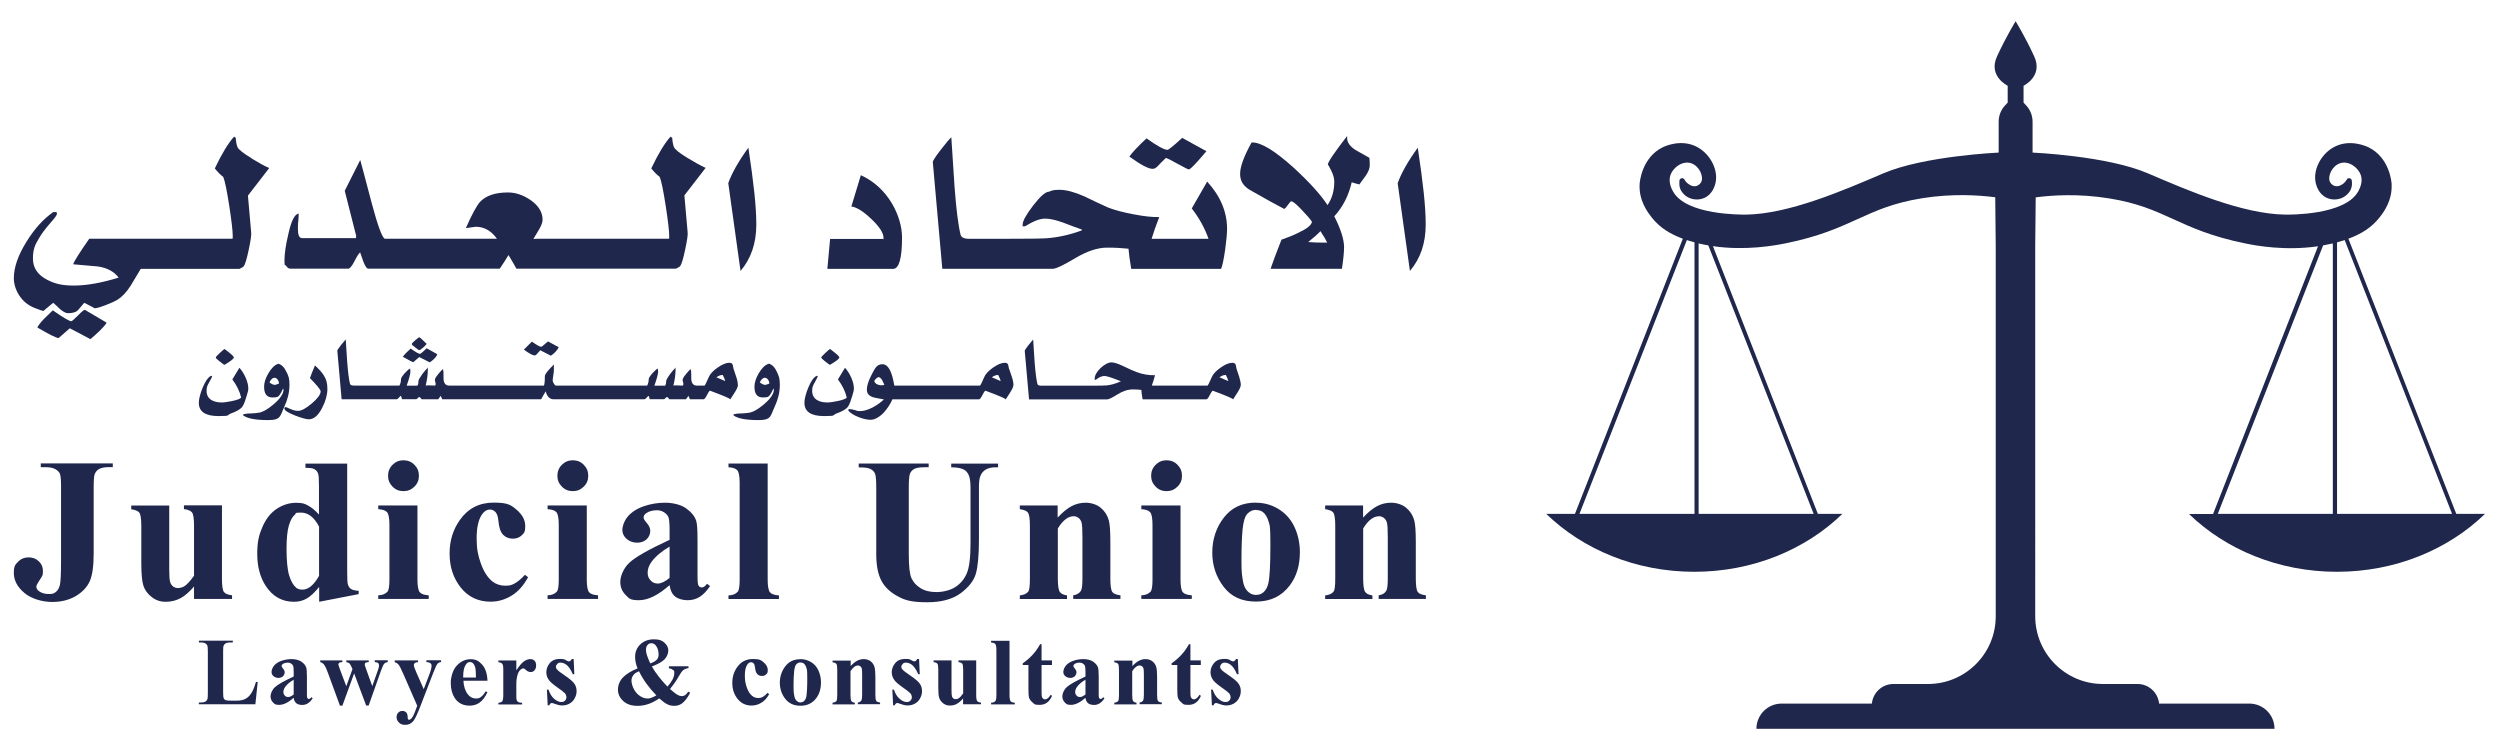
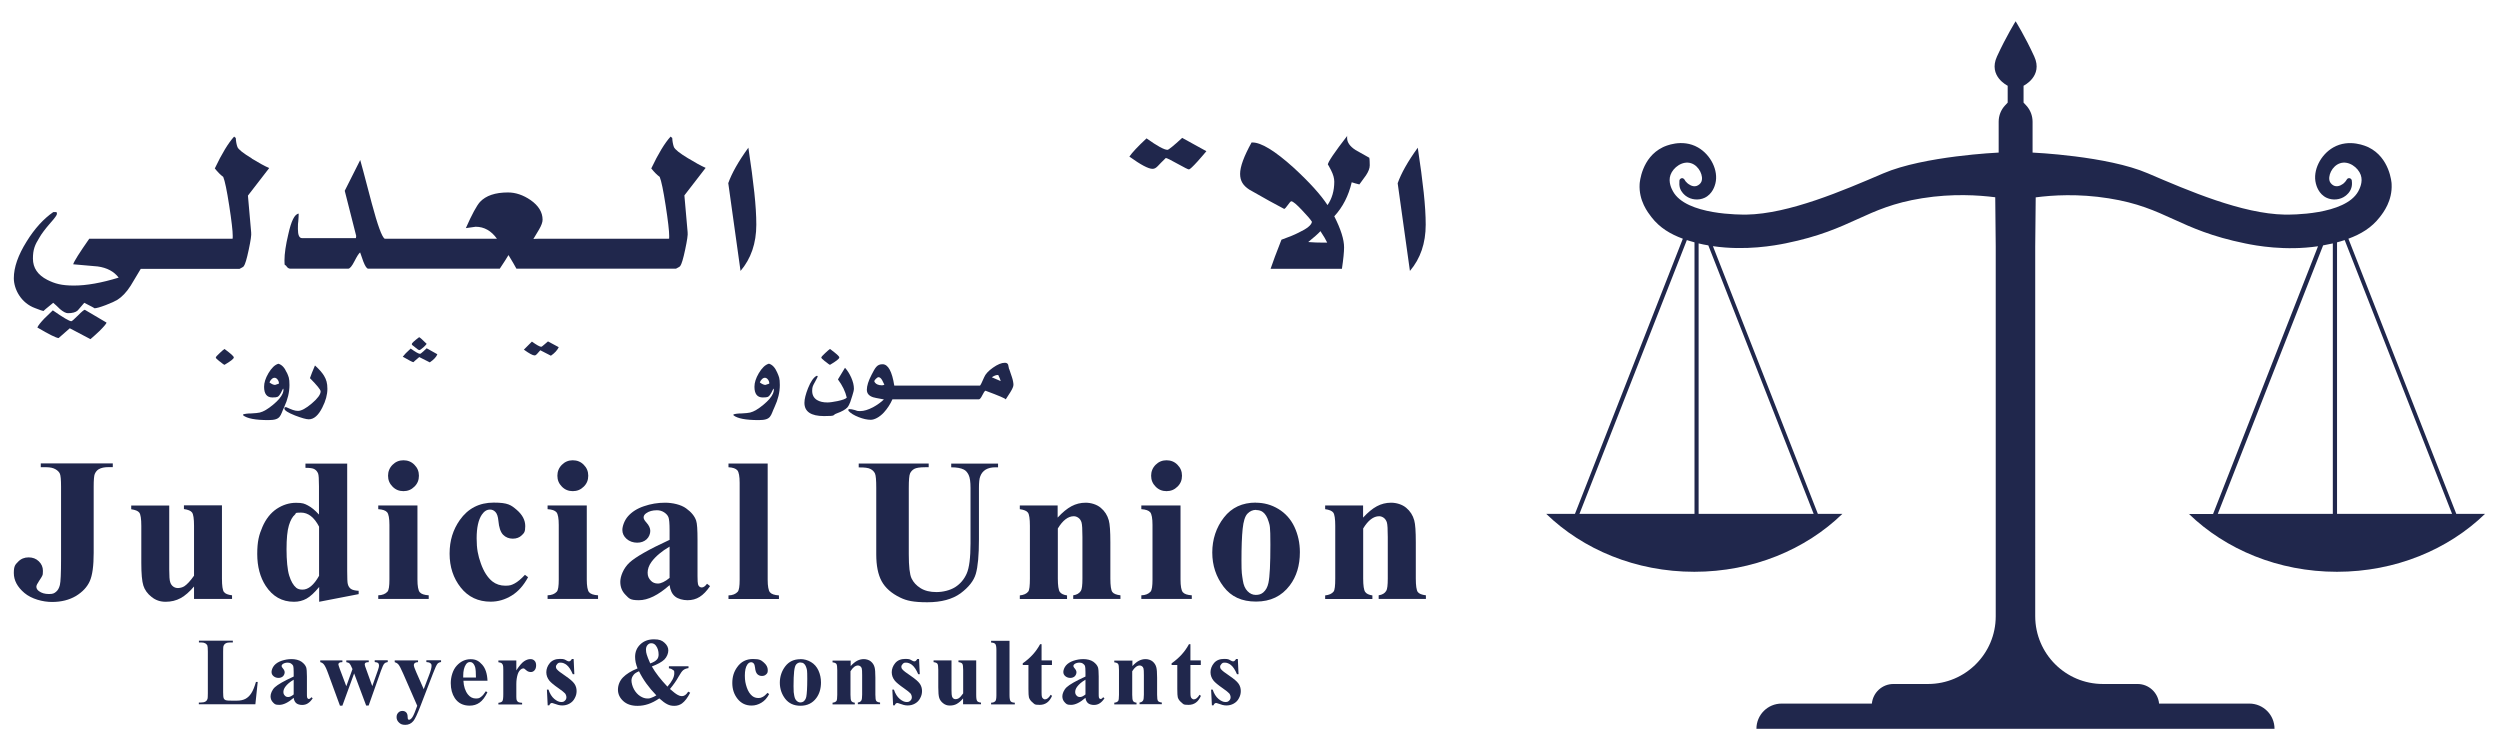
<svg xmlns="http://www.w3.org/2000/svg" id="Layer_1" data-name="Layer 1" version="1.1" viewBox="0 0 2551.2 765.4">
  <defs>
    <style>
      .cls-1 {
        fill: #20274c;
        stroke-width: 0px;
      }
    </style>
  </defs>
  <g>
    <path class="cls-1" d="M79.5,322c-3.9,3.9-6.1,5.8-6.7,5.8-2,0-8.3-3.7-18.9-11.1-3,2.8-5.8,5.6-8.6,8.3-3.9,4.1-6.3,7.1-7.2,9.2,11.9,7,19.1,10.6,21.7,10.8,5-4.4,8.8-7.8,11.4-10l21.1,11.1c2-1.7,5.1-4.4,9.2-8.3,4.8-4.8,7.2-7.7,7.2-8.6l-22.2-13.1c-.7,0-3.1,1.9-6.9,5.8Z" />
    <path class="cls-1" d="M257,161.7c-8.9-5.4-13.8-9.3-14.7-11.7-.9-2.4-1.5-5.5-1.7-9.2l-1.7-1.4c-5.9,6.5-12.5,17.3-19.7,32.5,3,3.7,5.8,6.6,8.6,8.6,1.7,4.1,3.7,13.8,6.1,29.3,2.4,15.5,3.6,25.8,3.6,31s-.3,1.9-.8,2.8H91.1c-10.2,14.6-15.7,23.3-16.4,26.1,8.3.7,16.7,1.5,25,2.2,9.4,1.3,16.6,5.1,21.4,11.4-17.6,5.4-32.8,8.1-45.6,8.1s-19.4-1.9-27.2-5.8c-9.8-5-14.7-12.2-14.7-21.7s2.1-14.1,6.4-21.1c2.4-4.3,6.3-9.4,11.7-15.6,4.3-4.8,6.4-7.8,6.4-8.9s-.2-1.6-.6-1.9h-3.1c-10,6.9-19.1,16.9-27.2,30-8.7,13.9-13.1,26.4-13.1,37.5s7.3,25.4,21.9,30.6c4.6,1.9,7.5,2.8,8.6,2.8-.4,0,2.9-2.8,9.7-8.3,2.4,2,4.7,4.2,6.9,6.4,3.3,2.8,6,4.2,8.1,4.2,4.6,0,8-.9,10-2.8,2.2-2.6,4.4-5.2,6.7-7.8,7.4,3.7,10.8,5.6,10.3,5.6,2,0,5.9-1.1,11.7-3.3,5.7-2.2,9.6-4,11.7-5.3,4.8-3,9.4-7.8,13.6-14.4,3.5-5.7,6.9-11.5,10.3-17.2h100.8c2.6-1.3,4.1-2.2,4.4-2.8,1.3-1.7,3-7.2,5-16.7,2-9.4,2.9-15.4,2.5-17.8l-3.3-37.5,21.7-28.1c-5-2.2-10.9-5.5-17.8-9.7Z" />
    <path class="cls-1" d="M702.4,161.7c-8.9-5.4-13.8-9.3-14.7-11.7-.9-2.4-1.5-5.5-1.7-9.2l-1.7-1.4c-5.9,6.5-12.5,17.3-19.7,32.5,3,3.7,5.8,6.6,8.6,8.6,1.7,4.1,3.7,13.8,6.1,29.3,2.4,15.5,3.6,25.8,3.6,31s-.3,1.9-.8,2.8h-130.9c-3.9,0-6.3.2-6.9.3,2-3.3,4-6.6,5.8-9.7,2.4-4.1,3.6-7.4,3.6-10,0-7.6-4.1-14.3-12.2-20-7.6-5.2-15.3-7.8-23.1-7.8-13,0-22.5,3.2-28.6,9.7-3.3,3.7-8.2,12.6-14.4,26.7,6.1-.9,9.4-1.4,10-1.4,8.7,0,15.9,4.1,21.7,12.2h-114.5c-2.8-1.5-7.2-13.6-13.3-36.4-7.4-28.2-11.3-42.8-11.7-43.9l-15.8,31.4,11.7,46.1-.3,2.2h-55c-2.8,0-4.2-3.1-4.2-9.4s.1-4.3.4-7.8c.3-3.5.4-6.1.4-7.8-4.1.4-7.6,7.4-10.6,21.1-2.6,10.9-3.9,19.8-3.9,26.7s.6,3.7,1.8,5.6c1.2,1.9,2.6,2.8,4.3,2.8h58.9c1.7,0,3.8-2.5,6.4-7.6,2.6-5.1,4.5-8.1,5.8-9,1.1,3.2,2.2,6.3,3.3,9.4,1.9,4.8,3.5,7.2,5,7.2h134.2c4.1-6.1,7-10.7,8.9-13.9,3.7,6.1,6.4,10.7,8.1,13.9h162.8c2.6-1.3,4.1-2.2,4.4-2.8,1.3-1.7,3-7.2,5-16.7,2-9.4,2.9-15.4,2.5-17.8l-3.3-37.5,21.7-28.1c-5-2.2-10.9-5.5-17.8-9.7Z" />
    <path class="cls-1" d="M743.2,187l12.5,89.5c10.7-12.6,16.1-28.3,16.1-47.2s-2.7-42.5-8.1-78.6c-10.2,14.1-17,26.2-20.6,36.4Z" />
-     <path class="cls-1" d="M878.5,178.7l-9.7,32c5.4.7,12.2,5,20.4,12.8,8.2,7.8,12.4,14.2,12.4,19.2s0,.7-.3,1.1h-54.2l-2.8,30.6h67c6.1,0,9.2-10.6,9.2-32s-14-51-42-63.6Z" />
    <path class="cls-1" d="M1189.7,161.2c1.3.2,5.3,2.2,12.1,6,6.8,3.8,10.6,5.7,11.5,5.7s3.9-2.8,8.9-8.3c3-3.3,5.9-6.8,8.9-10.3l-24.7-13.6c-8.9,8.2-13.9,12.2-15,12.2-3.3,0-10.5-3.9-21.4-11.7-8.9,8.3-14.7,14.5-17.5,18.6,11.5,8.3,19.4,12.5,23.6,12.5s5.6-3.7,13.6-11.1Z" />
-     <path class="cls-1" d="M1216.1,212.6c7.6,9.8,13.3,20.2,17.2,31.1h-58.1c2-6.7,4.6-14.1,7.8-22.2-6.7.2-15.4-.7-26.1-2.8-10.7-2-19.4-4.3-26.1-6.9-8.2-3.7-16.2-7.5-24.2-11.4-10-4.4-18.4-6.7-25.3-6.7s-7.7.7-10.8,1.9c-3.5,0-8.9,4.7-16.1,14-7.2,9.4-10.8,15.9-10.8,19.6s.2,1.7.6,1.7h1.9c8.3-5.2,15.1-7.8,20.3-7.8s11.1,1.4,18.9,4.2c6.1,2.4,12.3,4.7,18.6,6.9l.3.8c-11.7,4.4-23.5,7.1-35.6,8.1-4.8.4-20.4.6-46.7.6h-32.8c-5.4,0-8.3-1.5-8.9-4.4-2.4-9.8-4.4-26-6.1-48.6-1.1-16.9-2.2-33.7-3.3-50.6-1.9,1.7-5.4,5.8-10.6,12.5-5.6,7.2-8.3,11.5-8.3,12.8l9.7,108.9h112.8c3.1,0,10.7-3.6,22.8-10.8,12-7.2,22.9-10.8,32.5-10.8s14,.4,21.9,1.1c.4,5,1.3,11.9,2.8,20.6h91.7c1.3-3,2.7-9.6,4.2-20,1.3-9.6,1.9-16.6,1.9-20.8,0-17.4-6.8-33.5-20.3-48.3l-15.8,27.5Z" />
    <path class="cls-1" d="M1397.2,160.9c-4.6-2.6-9.3-5.2-13.9-7.8-5.7-3.7-8.6-7.8-8.6-12.2s0-1.6.3-2.5c-13.3,17.2-20,27.1-20,29.7,0-.6,1.1,1.3,3.3,5.6,2.2,4.3,3.3,8.2,3.3,11.7,0,9.3-2.3,17.2-6.9,23.9-6.9-10.6-18.4-23.3-34.7-38.3-19.1-17.2-33.1-25.7-42-25.6h-.8c-7.8,14.1-11.7,24.7-11.7,32s3.1,12,9.4,16.1c15.6,8.9,27.4,15.5,35.6,19.7.7-.2,2-1.5,3.7-4,1.8-2.5,2.9-3.8,3.5-3.8,1.7,0,5.4,3.1,11.1,9.2,5.2,5.4,8.5,9.3,10,11.7-.4,3.3-4.9,7-13.6,11.1-4.3,2.2-10.1,4.6-17.5,7.2-5.2,13.2-8.9,23.1-11.1,29.7h72.8c1.5-10,2.2-17.3,2.2-21.9,0-8-3.3-18.5-10-31.7,8.7-9.4,14.6-21,17.8-34.7,2.2.7,4.8,1.5,7.8,2.2,2.2-3.1,4.4-6.2,6.7-9.2,2.6-3.9,3.9-7.3,3.9-10.3s0-2.3-.1-4c0-1.8-.2-3-.4-3.8ZM1351.1,247.6c-5.9,0-11.3-.2-16.1-.6,5.7-4.6,9.9-8.3,12.5-11.1,3.3,5,5.6,8.9,6.9,11.7h-3.3Z" />
    <path class="cls-1" d="M1446.9,150.6c-10.2,14.1-17,26.2-20.6,36.4l12.5,89.5c10.7-12.6,16.1-28.3,16.1-47.2s-2.7-42.5-8.1-78.6Z" />
    <g>
      <path class="cls-1" d="M41.6,476.7v-3.8h73.5v3.8h-4.5c-4.1,0-7.3.7-9.8,2.1-1.7,1-3.1,2.6-4.1,4.9-.7,1.6-1.1,5.9-1.1,12.8v67.7c0,13.3-1.3,22.9-4,28.9-2.7,6-7.4,11-14.1,15.1-6.8,4-14.9,6.1-24.4,6.1s-21-3.1-28.2-9.2c-7.2-6.1-10.8-12.9-10.8-20.3s1.5-8.6,4.4-11.6c2.9-3,6.5-4.4,10.7-4.4s7.6,1.3,10.4,4c2.8,2.7,4.2,5.9,4.2,9.8s-.2,3.6-.7,5c-.3.7-1.3,2.4-3.2,5.2-1.9,2.8-2.8,4.7-2.8,5.9,0,1.8.9,3.3,2.7,4.6,2.6,1.9,5.9,2.9,10.1,2.9s5.3-.7,7.2-2.2c1.9-1.5,3.2-3.8,4-7,.8-3.2,1.2-11.9,1.2-26.4v-73.9c0-7.1-.4-11.5-1.2-13.3-.8-1.8-2.3-3.3-4.6-4.6-2.3-1.3-5.4-2-9.2-2h-5.8Z" />
      <path class="cls-1" d="M226.5,515.9v74.6c0,7.3.7,11.8,2,13.6,1.4,1.8,4.1,2.9,8.3,3.4v3.7h-38.8v-12.7c-4.6,5.4-9.1,9.4-13.7,11.9-4.6,2.5-9.7,3.7-15.3,3.7s-10.1-1.6-14.3-4.9c-4.2-3.3-7-7.2-8.4-11.6-1.4-4.4-2.1-12.1-2.1-23.1v-37.8c0-7.2-.7-11.7-2-13.5-1.3-1.8-4.1-2.9-8.3-3.5v-3.8h38.8v65.1c0,6.8.3,11.2,1,13.1.6,2,1.7,3.5,3.1,4.5,1.4,1,3,1.5,4.8,1.5s4.7-.6,6.6-1.9c2.7-1.8,6-5.3,9.8-10.7v-51c0-7.2-.7-11.7-2-13.5-1.3-1.8-4.1-2.9-8.3-3.5v-3.8h38.8Z" />
      <path class="cls-1" d="M354.3,473v109.7c0,7.4.2,11.8.6,13.2.5,2.2,1.6,3.9,3.1,5,1.5,1.1,4.2,1.8,8,2v3.4l-40.3,7.8v-15.1c-4.8,5.8-9.1,9.8-12.9,11.9-3.8,2.1-8,3.2-12.8,3.2-12.2,0-21.8-5.4-28.9-16.3-5.7-8.8-8.6-19.7-8.6-32.5s1.8-19.5,5.3-27.6c3.5-8.1,8.4-14.3,14.5-18.4,6.2-4.1,12.8-6.2,19.8-6.2s8.6.9,12.1,2.7c3.5,1.8,7.3,4.9,11.3,9.3v-28.8c0-7.3-.3-11.7-.9-13.1-.8-2-2-3.4-3.7-4.4-1.6-1-4.7-1.4-9.2-1.4v-4.3h42.3ZM325.7,537.6c-5-9.7-11.2-14.5-18.5-14.5s-4.6.7-6.2,2c-2.5,2.1-4.6,5.8-6.2,11.1-1.6,5.3-2.4,13.4-2.4,24.4s.9,20.9,2.7,26.7c1.8,5.8,4.2,10,7.2,12.5,1.6,1.3,3.7,1.9,6.4,1.9,6,0,11.6-4.7,16.9-14.1v-50.2Z" />
      <path class="cls-1" d="M426,515.9v75.5c0,6.7.8,11,2.3,12.9,1.6,1.9,4.6,2.9,9.2,3.2v3.7h-51.5v-3.7c4.2-.1,7.3-1.4,9.4-3.7,1.4-1.6,2-5.7,2-12.4v-55.7c0-6.7-.8-11-2.3-12.9-1.6-1.9-4.6-2.9-9.1-3.2v-3.8h40ZM411.7,469.7c4.4,0,8.2,1.5,11.2,4.6,3.1,3.1,4.6,6.8,4.6,11.2s-1.5,8.1-4.6,11.1c-3.1,3.1-6.8,4.6-11.2,4.6s-8.1-1.5-11.1-4.6c-3.1-3.1-4.6-6.8-4.6-11.1s1.5-8.1,4.6-11.2c3.1-3.1,6.8-4.6,11.1-4.6Z" />
      <path class="cls-1" d="M535.7,586.6l3.2,2.4c-4.5,8.4-10.1,14.7-16.8,18.8-6.7,4.1-13.8,6.2-21.4,6.2-12.7,0-22.9-4.8-30.5-14.4-7.6-9.6-11.4-21.1-11.4-34.6s3.5-24.4,10.4-34.3c8.4-11.9,19.9-17.8,34.6-17.8s17.7,2.5,23.5,7.4c5.8,5,8.7,10.5,8.7,16.6s-1.2,7-3.5,9.3c-2.3,2.3-5.4,3.5-9.2,3.5s-7.3-1.3-9.9-4c-2.6-2.7-4.2-7.4-4.8-14.2-.4-4.3-1.4-7.3-3-9-1.6-1.7-3.4-2.5-5.5-2.5-3.3,0-6,1.7-8.4,5.2-3.5,5.2-5.3,13.3-5.3,24.1s1.4,17.6,4.3,25.7c2.9,8.2,6.8,14.3,11.7,18.3,3.7,2.9,8.2,4.4,13.3,4.4s6.5-.8,9.5-2.3c3-1.6,6.5-4.5,10.6-8.9Z" />
      <path class="cls-1" d="M598.8,515.9v75.5c0,6.7.8,11,2.3,12.9,1.6,1.9,4.6,2.9,9.2,3.2v3.7h-51.5v-3.7c4.2-.1,7.3-1.4,9.4-3.7,1.4-1.6,2-5.7,2-12.4v-55.7c0-6.7-.8-11-2.3-12.9-1.6-1.9-4.6-2.9-9.1-3.2v-3.8h40ZM584.5,469.7c4.4,0,8.2,1.5,11.2,4.6,3.1,3.1,4.6,6.8,4.6,11.2s-1.5,8.1-4.6,11.1c-3.1,3.1-6.8,4.6-11.2,4.6s-8.1-1.5-11.1-4.6c-3.1-3.1-4.6-6.8-4.6-11.1s1.5-8.1,4.6-11.2c3.1-3.1,6.8-4.6,11.1-4.6Z" />
      <path class="cls-1" d="M683.3,597.1c-11.6,10.3-22.1,15.4-31.3,15.4s-10-1.8-13.6-5.4c-3.6-3.6-5.4-8-5.4-13.4s3.1-13.8,9.4-19.6c6.3-5.8,19.9-13.5,40.9-23.2v-9.6c0-7.2-.4-11.7-1.2-13.6-.8-1.9-2.3-3.5-4.4-4.9-2.2-1.4-4.6-2.1-7.3-2.1-4.4,0-8.1,1-10.9,3-1.8,1.2-2.7,2.7-2.7,4.3s1,3.2,2.9,5.3c2.6,2.9,3.9,5.7,3.9,8.5s-1.2,6.2-3.7,8.5c-2.5,2.3-5.7,3.5-9.7,3.5s-7.9-1.3-10.8-3.9c-2.9-2.6-4.3-5.6-4.3-9.1s1.9-9.6,5.8-14c3.9-4.4,9.3-7.9,16.2-10.2,6.9-2.4,14.1-3.6,21.6-3.6s16.2,1.9,21.5,5.8c5.3,3.8,8.7,8,10.2,12.5,1,2.9,1.4,9.4,1.4,19.7v37c0,4.4.2,7.1.5,8.2.3,1.1.8,2,1.5,2.5.7.5,1.5.8,2.3.8,1.8,0,3.6-1.3,5.4-3.8l3.1,2.4c-3.4,5-6.9,8.7-10.6,11-3.6,2.3-7.8,3.4-12.4,3.4s-9.7-1.3-12.7-3.8c-3.1-2.5-4.9-6.4-5.6-11.6ZM683.3,589.7v-31.9c-8.2,4.8-14.3,10-18.4,15.5-2.7,3.7-4,7.4-4,11.1s1.1,5.9,3.4,8.3c1.7,1.8,4.1,2.8,7.1,2.8s7.3-1.9,11.8-5.7Z" />
      <path class="cls-1" d="M783.4,473v118.5c0,6.7.8,11,2.3,12.9,1.6,1.9,4.6,2.9,9.2,3.2v3.7h-51.5v-3.7c4.2-.1,7.3-1.4,9.4-3.7,1.4-1.6,2-5.7,2-12.4v-98.7c0-6.7-.8-10.9-2.3-12.8-1.6-1.9-4.6-2.9-9.1-3.2v-3.8h40Z" />
      <path class="cls-1" d="M876.3,473h71.4v3.8h-3.6c-5.4,0-9.1.6-11.1,1.7-2,1.1-3.4,2.7-4.3,4.6-.9,2-1.3,6.9-1.3,14.8v67.7c0,12.4.9,20.6,2.8,24.6,1.9,4,4.9,7.3,9.2,10,4.3,2.7,9.7,4,16.2,4s13.8-1.7,19.1-5c5.3-3.4,9.2-8,11.8-13.9,2.6-5.9,3.9-16.2,3.9-30.9v-56.4c0-6.2-.6-10.6-1.9-13.3-1.3-2.7-2.9-4.5-4.9-5.5-3.1-1.6-7.4-2.3-12.9-2.3v-3.8h47.8v3.8h-2.9c-3.9,0-7.1.8-9.7,2.3-2.6,1.6-4.5,3.9-5.6,7-.9,2.2-1.3,6.1-1.3,11.7v52.5c0,16.2-1.1,28-3.2,35.2-2.1,7.2-7.4,13.8-15.6,19.9-8.3,6-19.6,9.1-33.9,9.1s-21.2-1.6-27.7-4.8c-8.9-4.3-15.2-9.9-18.9-16.7-3.7-6.8-5.5-15.9-5.5-27.4v-67.7c0-8-.4-12.9-1.3-14.8-.9-1.9-2.4-3.5-4.6-4.6-2.2-1.2-6.2-1.7-12-1.6v-3.8Z" />
      <path class="cls-1" d="M1079.3,515.9v12.3c4.9-5.3,9.6-9.2,14.1-11.6,4.5-2.4,9.3-3.6,14.5-3.6s11.3,1.7,15.4,5.2c4.1,3.4,6.8,7.7,8.2,12.8,1.1,3.9,1.6,11.3,1.6,22.3v37.1c0,7.3.7,11.9,2,13.7,1.3,1.8,4.1,2.9,8.3,3.4v3.7h-48.2v-3.7c3.6-.5,6.2-2,7.8-4.5,1.1-1.7,1.6-5.9,1.6-12.6v-42.4c0-7.8-.3-12.7-.9-14.8-.6-2-1.6-3.6-3.1-4.7-1.5-1.1-3.1-1.7-4.8-1.7-5.8,0-11.3,4.2-16.3,12.5v51.1c0,7.1.7,11.7,2,13.6,1.3,1.9,3.8,3.1,7.4,3.6v3.7h-48.2v-3.7c4-.4,6.9-1.7,8.6-3.9,1.2-1.5,1.7-5.9,1.7-13.3v-53.8c0-7.2-.7-11.7-2-13.5-1.3-1.8-4.1-2.9-8.3-3.5v-3.8h38.8Z" />
      <path class="cls-1" d="M1204.7,515.9v75.5c0,6.7.8,11,2.3,12.9,1.6,1.9,4.6,2.9,9.2,3.2v3.7h-51.5v-3.7c4.2-.1,7.3-1.4,9.4-3.7,1.4-1.6,2-5.7,2-12.4v-55.7c0-6.7-.8-11-2.3-12.9-1.6-1.9-4.6-2.9-9.1-3.2v-3.8h40ZM1190.4,469.7c4.4,0,8.2,1.5,11.2,4.6,3.1,3.1,4.6,6.8,4.6,11.2s-1.5,8.1-4.6,11.1c-3.1,3.1-6.8,4.6-11.2,4.6s-8.1-1.5-11.1-4.6c-3.1-3.1-4.6-6.8-4.6-11.1s1.5-8.1,4.6-11.2c3.1-3.1,6.8-4.6,11.1-4.6Z" />
      <path class="cls-1" d="M1281.5,513c8.3,0,16,2.1,23.1,6.4,7.1,4.3,12.6,10.4,16.3,18.2,3.7,7.9,5.6,16.5,5.6,25.9,0,13.5-3.4,24.8-10.3,33.9-8.3,11-19.7,16.5-34.4,16.5s-25.4-5-33.1-15.1c-7.7-10.1-11.6-21.7-11.6-35s4-25.6,11.9-35.7c7.9-10.2,18.8-15.2,32.6-15.2ZM1281.9,520.3c-3.5,0-6.4,1.3-8.9,3.9-2.5,2.6-4.1,7.8-4.9,15.5-.8,7.7-1.2,18.4-1.2,32.2s.5,14.1,1.4,20.4c.7,4.8,2.3,8.5,4.8,11,2.4,2.5,5.2,3.8,8.4,3.8s5.6-.8,7.6-2.5c2.7-2.3,4.4-5.5,5.3-9.7,1.4-6.5,2-19.5,2-39.1s-.6-19.5-1.9-23.8c-1.3-4.3-3.2-7.5-5.7-9.4-1.8-1.4-4.1-2.1-6.9-2.1Z" />
      <path class="cls-1" d="M1391,515.9v12.3c4.9-5.3,9.6-9.2,14.1-11.6,4.5-2.4,9.3-3.6,14.5-3.6s11.3,1.7,15.4,5.2c4.1,3.4,6.8,7.7,8.2,12.8,1.1,3.9,1.6,11.3,1.6,22.3v37.1c0,7.3.7,11.9,2,13.7,1.3,1.8,4.1,2.9,8.3,3.4v3.7h-48.2v-3.7c3.6-.5,6.2-2,7.7-4.5,1.1-1.7,1.6-5.9,1.6-12.6v-42.4c0-7.8-.3-12.7-.9-14.8-.6-2-1.7-3.6-3.1-4.7-1.5-1.1-3.1-1.7-4.8-1.7-5.8,0-11.3,4.2-16.3,12.5v51.1c0,7.1.7,11.7,2,13.6,1.3,1.9,3.8,3.1,7.4,3.6v3.7h-48.2v-3.7c4-.4,6.9-1.7,8.6-3.9,1.2-1.5,1.7-5.9,1.7-13.3v-53.8c0-7.2-.7-11.7-2-13.5-1.3-1.8-4.1-2.9-8.3-3.5v-3.8h38.8Z" />
    </g>
    <g>
      <path class="cls-1" d="M263,695.9l-2.4,22.8h-57.7v-1.8h2.2c1.9,0,3.4-.3,4.6-1,.8-.4,1.5-1.2,1.9-2.3.4-.8.5-2.8.5-6v-42.7c0-3.3-.2-5.4-.5-6.2-.4-.8-1.1-1.6-2.1-2.2-1.1-.6-2.5-.9-4.3-.9h-2.2v-1.8h34.6v1.8h-2.8c-1.9,0-3.4.3-4.6,1-.8.4-1.5,1.2-2,2.3-.4.8-.5,2.8-.5,6v41.4c0,3.3.2,5.4.6,6.3.4.9,1.1,1.6,2.3,2,.8.3,2.7.4,5.8.4h5.4c3.4,0,6.3-.6,8.6-1.8,2.3-1.2,4.3-3.1,6-5.7,1.7-2.6,3.3-6.5,4.8-11.6h2Z" />
      <path class="cls-1" d="M299.7,712.1c-5.5,4.8-10.4,7.2-14.7,7.2s-4.7-.8-6.4-2.5c-1.7-1.7-2.5-3.8-2.5-6.3s1.5-6.5,4.4-9.2c2.9-2.7,9.3-6.4,19.2-10.9v-4.5c0-3.4-.2-5.5-.5-6.4-.4-.9-1.1-1.6-2.1-2.3-1-.7-2.2-1-3.4-1-2.1,0-3.8.5-5.1,1.4-.8.6-1.2,1.2-1.2,2s.4,1.5,1.3,2.5c1.2,1.4,1.8,2.7,1.8,4s-.6,2.9-1.7,4c-1.2,1.1-2.7,1.7-4.6,1.7s-3.7-.6-5.1-1.8c-1.4-1.2-2-2.6-2-4.3s.9-4.5,2.7-6.6c1.8-2.1,4.4-3.7,7.6-4.8,3.3-1.1,6.6-1.7,10.2-1.7s7.6.9,10.1,2.7c2.5,1.8,4.1,3.8,4.8,5.9.4,1.3.7,4.4.7,9.2v17.4c0,2,0,3.3.2,3.9.2.5.4.9.7,1.2.3.3.7.4,1.1.4.8,0,1.7-.6,2.5-1.8l1.4,1.1c-1.6,2.4-3.2,4.1-5,5.2-1.7,1.1-3.6,1.6-5.8,1.6s-4.6-.6-6-1.8c-1.4-1.2-2.3-3-2.6-5.4ZM299.7,708.6v-15c-3.9,2.3-6.7,4.7-8.6,7.3-1.2,1.7-1.9,3.5-1.9,5.2s.5,2.8,1.6,3.9c.8.9,1.9,1.3,3.4,1.3s3.4-.9,5.6-2.7Z" />
      <path class="cls-1" d="M373.7,720.1l-12.3-32.9-12,32.9h-2.5l-11.9-32.5c-1.8-5-3.3-8.2-4.6-9.7-.8-1-2-1.8-3.6-2.2v-1.8h22.6v1.8c-1.5,0-2.6.2-3.2.7-.6.4-.9,1-.9,1.5s.5,2.2,1.5,4.9l6.6,17.5,6.3-17.5-.5-1.1c-1-2.4-1.8-3.9-2.5-4.6-.7-.7-1.8-1.1-3.3-1.4v-1.8h22.9v1.8c-1.8,0-2.9.3-3.4.7-.5.4-.7,1-.7,1.7s.5,2.3,1.4,4.6l6.3,17.5,5.7-16.1c.8-2.3,1.2-3.9,1.2-4.7,0-1.2-.3-2.2-.9-2.7-.6-.6-1.8-.9-3.5-1.1v-1.8h13.3v1.8c-1.5.2-2.6.7-3.5,1.6s-2,3.3-3.4,7.2l-12.6,35.6h-2.7Z" />
      <path class="cls-1" d="M425.9,720.5l-14.5-33.2c-2.2-5-3.8-8.1-4.8-9.2-1-1.2-2.3-1.9-3.8-2.4v-1.8h23.8v1.8c-1.6,0-2.7.4-3.3.9-.6.5-1,1.2-1,2,0,1.2.8,3.6,2.4,7.2l7.7,17.5,5.2-13.6c1.9-4.8,2.8-8.2,2.8-10.1s-.4-2.1-1.2-2.8c-.8-.7-2.2-1.1-4.1-1.2v-1.8h15v1.8c-1.5.2-2.7.7-3.6,1.7-.9,1-2.5,4.3-4.6,9.9l-12.8,33.2c-3.2,8.3-5.6,13.4-7.2,15.3-2.2,2.7-5,4-8.3,4s-4.8-.8-6.4-2.3c-1.6-1.5-2.5-3.3-2.5-5.5s.6-3.4,1.7-4.6c1.1-1.2,2.5-1.8,4.2-1.8s2.9.5,3.9,1.5c1,1,1.5,2.6,1.5,4.7,0,1.2.2,2,.4,2.3.3.4.6.5,1.1.5.8,0,1.6-.5,2.4-1.4,1.3-1.3,2.8-4.4,4.5-9.2l1.4-3.7Z" />
      <path class="cls-1" d="M497.5,694.7h-24.6c.3,5.9,1.9,10.6,4.7,14.1,2.2,2.7,4.9,4,8,4s3.7-.5,5.2-1.6c1.6-1.1,3.2-3,5-5.8l1.6,1.1c-2.4,4.9-5.1,8.5-8,10.5-2.9,2.1-6.3,3.1-10.2,3.1-6.6,0-11.7-2.6-15.1-7.7-2.7-4.1-4.1-9.2-4.1-15.3s2-13.4,6.1-17.8c4-4.4,8.8-6.6,14.2-6.6s8.5,1.9,11.8,5.6c3.3,3.7,5.1,9.2,5.4,16.6ZM485.7,691.5c0-5.1-.3-8.7-.8-10.6-.6-1.9-1.4-3.4-2.6-4.4-.7-.6-1.6-.9-2.7-.9-1.7,0-3,.8-4.1,2.4-1.9,2.8-2.8,6.7-2.8,11.7v1.7h13Z" />
      <path class="cls-1" d="M526.9,673.9v10.2c3-4.6,5.6-7.7,7.8-9.2,2.2-1.5,4.4-2.3,6.5-2.3s3.2.6,4.3,1.7c1.1,1.1,1.6,2.7,1.6,4.7s-.5,3.8-1.6,5c-1,1.2-2.3,1.8-3.8,1.8s-3.2-.5-4.4-1.6c-1.2-1.1-2-1.7-2.2-1.8-.3-.2-.7-.3-1.1-.3-.9,0-1.8.4-2.6,1.1-1.3,1.1-2.3,2.6-3,4.6-1,3.1-1.5,6.5-1.5,10.3v13c0,1.8.2,3,.4,3.5.4.9,1,1.5,1.7,1.9.7.4,2,.6,3.8.7v1.7h-24.2v-1.7c1.9-.2,3.3-.7,4-1.6.7-.9,1-3.3,1-7.2v-24.8c0-2.6-.1-4.2-.4-4.9-.3-.9-.8-1.5-1.4-2-.6-.4-1.7-.7-3.2-.9v-1.8h18.3Z" />
      <path class="cls-1" d="M585.4,672.7l.7,15.3h-1.6c-1.9-4.5-4-7.6-6.1-9.3-2.1-1.7-4.2-2.5-6.3-2.5s-2.4.4-3.4,1.3c-.9.9-1.4,1.9-1.4,3s.3,1.7,1,2.5c1,1.3,3.9,3.6,8.6,6.7,4.7,3.2,7.8,5.9,9.3,8.1,1.5,2.2,2.2,4.7,2.2,7.4s-.6,4.9-1.9,7.3c-1.2,2.4-3,4.2-5.3,5.5-2.3,1.3-4.8,1.9-7.5,1.9s-5-.7-8.6-2c-1-.4-1.6-.5-2-.5-1.1,0-1.9.8-2.6,2.4h-1.6l-.8-16.1h1.6c1.4,4.2,3.4,7.4,5.9,9.5,2.5,2.1,4.9,3.2,7.1,3.2s2.8-.5,3.8-1.4c1-.9,1.5-2.1,1.5-3.4s-.5-2.9-1.4-4c-1-1.1-3.1-2.8-6.4-5.1-4.9-3.4-8-6-9.5-7.8-2.1-2.6-3.2-5.5-3.2-8.7s1.2-6.6,3.6-9.4c2.4-2.8,5.8-4.2,10.3-4.2s4.8.6,7,1.8c.9.5,1.6.7,2.1.7s1-.1,1.4-.4c.4-.2.9-.9,1.7-2h1.6Z" />
      <path class="cls-1" d="M682.7,679.9h19.9v1.9c-2.2.3-4,1-5.3,2-1.3,1-2.9,3.3-5,7-2,3.7-4.9,7.8-8.6,12.3,3.3,2.9,5.9,5,8,6.1,1.4.8,2.8,1.2,4.2,1.2,2.4,0,4.5-1.5,6.4-4.6l2,1.1c-2.6,5.1-5.4,8.8-8.4,11-2.3,1.6-4.9,2.4-7.8,2.4s-4.9-.5-7.1-1.6c-2.3-1.1-5-3.1-8.2-6-4,2.7-7.7,4.6-11.3,5.8-3.5,1.2-7.2,1.8-11,1.8-6.1,0-10.9-1.6-14.5-4.9-3.6-3.3-5.4-7.2-5.4-11.6s1.7-9,5.1-12.5c3.4-3.5,8.4-6.6,14.9-9.2-.8-2.1-1.5-4.1-1.9-6.1-.4-2-.6-3.9-.6-5.7,0-5.1,1.8-9.4,5.4-12.8,3.6-3.4,8.2-5.1,13.8-5.1s8.1,1.1,10.7,3.4c2.6,2.3,4,4.9,4,7.9s-1.4,6.7-4,9.3c-2.7,2.6-7,4.9-12.8,7.1,3.6,6.4,8.9,13.2,15.9,20.6,4.7-5.3,7-9.8,7-13.6s-.5-2.5-1.4-3.4c-.9-.9-2.3-1.5-4.1-1.7v-1.9ZM652.1,685c-2.6,1.1-4.4,2.2-5.4,3.5-1.5,1.8-2.3,3.8-2.3,6s.9,6,2.6,9c1.7,3,3.8,5.3,6.3,6.9,2.5,1.6,4.9,2.4,7.4,2.4s2.6-.3,4.1-.8c1.5-.5,3.2-1.3,5-2.4-7.7-7.9-13.6-16.1-17.7-24.6ZM663.6,677c3.4-1.2,5.6-2.6,6.8-4,1.2-1.4,1.7-3.1,1.7-5.1,0-3.6-.9-6.6-2.8-9.1-1.2-1.6-2.8-2.4-4.6-2.4s-2.8.6-3.9,1.8c-1.1,1.2-1.6,2.8-1.6,4.8s.3,3.2.8,5c.5,1.8,1.7,4.8,3.6,9.1Z" />
      <path class="cls-1" d="M783.4,707.2l1.5,1.1c-2.1,4-4.7,6.9-7.9,8.8-3.1,1.9-6.5,2.9-10,2.9-6,0-10.7-2.3-14.3-6.8-3.6-4.5-5.4-9.9-5.4-16.2s1.6-11.5,4.9-16.1c3.9-5.6,9.3-8.4,16.2-8.4s8.3,1.2,11,3.5c2.7,2.3,4.1,4.9,4.1,7.8s-.6,3.3-1.7,4.4c-1.1,1.1-2.5,1.6-4.3,1.6s-3.4-.6-4.7-1.9c-1.2-1.2-2-3.5-2.3-6.7-.2-2-.7-3.4-1.4-4.2-.7-.8-1.6-1.2-2.6-1.2-1.5,0-2.8.8-3.9,2.4-1.7,2.5-2.5,6.2-2.5,11.3s.7,8.2,2,12.1c1.3,3.8,3.2,6.7,5.5,8.6,1.8,1.4,3.8,2.1,6.2,2.1s3-.4,4.5-1.1c1.4-.7,3.1-2.1,5-4.2Z" />
      <path class="cls-1" d="M816.7,672.6c3.9,0,7.5,1,10.9,3,3.4,2,5.9,4.9,7.6,8.6,1.7,3.7,2.6,7.8,2.6,12.2,0,6.4-1.6,11.7-4.8,16-3.9,5.2-9.3,7.8-16.1,7.8s-11.9-2.4-15.6-7.1c-3.6-4.7-5.5-10.2-5.5-16.4s1.9-12,5.6-16.8c3.7-4.8,8.8-7.2,15.3-7.2ZM816.9,676c-1.6,0-3,.6-4.2,1.8-1.2,1.2-1.9,3.7-2.3,7.3-.4,3.6-.6,8.7-.6,15.1s.2,6.6.7,9.6c.4,2.3,1.1,4,2.3,5.2,1.2,1.2,2.5,1.8,3.9,1.8s2.6-.4,3.6-1.2c1.2-1.1,2.1-2.6,2.5-4.5.6-3,1-9.2,1-18.4s-.3-9.2-.9-11.2c-.6-2-1.5-3.5-2.7-4.4-.8-.7-1.9-1-3.3-1Z" />
      <path class="cls-1" d="M868.1,673.9v5.8c2.3-2.5,4.5-4.3,6.6-5.4,2.1-1.1,4.4-1.7,6.8-1.7s5.3.8,7.2,2.4c1.9,1.6,3.2,3.6,3.8,6,.5,1.8.8,5.3.8,10.5v17.4c0,3.5.3,5.6.9,6.4.6.8,1.9,1.4,3.9,1.6v1.7h-22.7v-1.7c1.7-.2,2.9-.9,3.6-2.1.5-.8.8-2.8.8-5.9v-19.9c0-3.7-.1-6-.4-6.9-.3-1-.8-1.7-1.5-2.2-.7-.5-1.4-.8-2.3-.8-2.7,0-5.3,2-7.7,5.9v24c0,3.4.3,5.5.9,6.4.6.9,1.8,1.5,3.5,1.7v1.7h-22.7v-1.7c1.9-.2,3.2-.8,4-1.8.5-.7.8-2.8.8-6.2v-25.3c0-3.4-.3-5.5-.9-6.3-.6-.8-1.9-1.4-3.9-1.6v-1.8h18.3Z" />
      <path class="cls-1" d="M937.9,672.7l.7,15.3h-1.6c-1.9-4.5-4-7.6-6.1-9.3-2.1-1.7-4.2-2.5-6.3-2.5s-2.4.4-3.4,1.3c-.9.9-1.4,1.9-1.4,3s.3,1.7,1,2.5c1,1.3,3.9,3.6,8.6,6.7,4.7,3.2,7.8,5.9,9.3,8.1,1.5,2.2,2.2,4.7,2.2,7.4s-.6,4.9-1.9,7.3c-1.2,2.4-3,4.2-5.3,5.5-2.3,1.3-4.8,1.9-7.5,1.9s-5-.7-8.6-2c-1-.4-1.6-.5-2-.5-1.1,0-1.9.8-2.6,2.4h-1.6l-.8-16.1h1.6c1.4,4.2,3.4,7.4,5.9,9.5,2.5,2.1,4.9,3.2,7.1,3.2s2.8-.5,3.8-1.4c1-.9,1.5-2.1,1.5-3.4s-.5-2.9-1.4-4c-1-1.1-3.1-2.8-6.4-5.1-4.9-3.4-8-6-9.5-7.8-2.1-2.6-3.2-5.5-3.2-8.7s1.2-6.6,3.6-9.4c2.4-2.8,5.8-4.2,10.3-4.2s4.8.6,7,1.8c.9.5,1.6.7,2.1.7s1-.1,1.4-.4c.4-.2.9-.9,1.7-2h1.6Z" />
      <path class="cls-1" d="M996.2,673.9v35.1c0,3.4.3,5.6,1,6.4.6.8,1.9,1.4,3.9,1.6v1.7h-18.3v-6c-2.1,2.6-4.3,4.4-6.4,5.6-2.1,1.2-4.5,1.7-7.2,1.7s-4.8-.8-6.7-2.3c-2-1.5-3.3-3.4-4-5.4-.7-2.1-1-5.7-1-10.9v-17.8c0-3.4-.3-5.5-.9-6.3-.6-.8-1.9-1.4-3.9-1.6v-1.8h18.3v30.6c0,3.2.2,5.3.5,6.2.3.9.8,1.6,1.4,2.1.7.5,1.4.7,2.3.7s2.2-.3,3.1-.9c1.3-.8,2.8-2.5,4.6-5v-24c0-3.4-.3-5.5-.9-6.3-.6-.8-1.9-1.4-3.9-1.6v-1.8h18.3Z" />
      <path class="cls-1" d="M1030.2,653.8v55.7c0,3.2.4,5.2,1.1,6.1.7.9,2.2,1.4,4.3,1.5v1.7h-24.2v-1.7c2,0,3.4-.6,4.4-1.7.6-.7,1-2.7,1-5.8v-46.4c0-3.1-.4-5.1-1.1-6-.7-.9-2.2-1.4-4.3-1.5v-1.8h18.8Z" />
      <path class="cls-1" d="M1062.9,657.5v16.4h10.6v4.7h-10.6v27.6c0,2.6.1,4.3.4,5,.2.8.7,1.4,1.3,1.8.6.5,1.2.7,1.7.7,2.1,0,4-1.6,5.9-4.7l1.4,1.1c-2.6,6.1-6.8,9.2-12.6,9.2s-5.2-.8-7.2-2.4c-2-1.6-3.2-3.3-3.8-5.3-.3-1.1-.5-4-.5-8.8v-24.2h-5.8v-1.7c4-2.8,7.4-5.8,10.3-9,2.8-3.1,5.3-6.6,7.4-10.5h1.6Z" />
      <path class="cls-1" d="M1107.7,712.1c-5.5,4.8-10.4,7.2-14.7,7.2s-4.7-.8-6.4-2.5c-1.7-1.7-2.5-3.8-2.5-6.3s1.5-6.5,4.4-9.2c2.9-2.7,9.3-6.4,19.2-10.9v-4.5c0-3.4-.2-5.5-.5-6.4-.4-.9-1.1-1.6-2.1-2.3-1-.7-2.2-1-3.4-1-2.1,0-3.8.5-5.1,1.4-.8.6-1.2,1.2-1.2,2s.4,1.5,1.3,2.5c1.2,1.4,1.8,2.7,1.8,4s-.6,2.9-1.7,4c-1.2,1.1-2.7,1.7-4.6,1.7s-3.7-.6-5.1-1.8c-1.4-1.2-2-2.6-2-4.3s.9-4.5,2.7-6.6c1.8-2.1,4.4-3.7,7.6-4.8,3.3-1.1,6.6-1.7,10.2-1.7s7.6.9,10.1,2.7c2.5,1.8,4.1,3.8,4.8,5.9.4,1.3.7,4.4.7,9.2v17.4c0,2,0,3.3.2,3.9s.4.9.7,1.2c.3.3.7.4,1.1.4.8,0,1.7-.6,2.5-1.8l1.4,1.1c-1.6,2.4-3.2,4.1-5,5.2-1.7,1.1-3.6,1.6-5.8,1.6s-4.6-.6-6-1.8c-1.4-1.2-2.3-3-2.6-5.4ZM1107.7,708.6v-15c-3.9,2.3-6.7,4.7-8.6,7.3-1.2,1.7-1.9,3.5-1.9,5.2s.5,2.8,1.6,3.9c.8.9,1.9,1.3,3.4,1.3s3.4-.9,5.6-2.7Z" />
      <path class="cls-1" d="M1155.6,673.9v5.8c2.3-2.5,4.5-4.3,6.6-5.4,2.1-1.1,4.4-1.7,6.8-1.7s5.3.8,7.2,2.4c1.9,1.6,3.2,3.6,3.8,6,.5,1.8.8,5.3.8,10.5v17.4c0,3.5.3,5.6.9,6.4s1.9,1.4,3.9,1.6v1.7h-22.7v-1.7c1.7-.2,2.9-.9,3.6-2.1.5-.8.8-2.8.8-5.9v-19.9c0-3.7-.1-6-.4-6.9-.3-1-.8-1.7-1.5-2.2-.7-.5-1.4-.8-2.3-.8-2.7,0-5.3,2-7.7,5.9v24c0,3.4.3,5.5.9,6.4.6.9,1.8,1.5,3.5,1.7v1.7h-22.7v-1.7c1.9-.2,3.2-.8,4-1.8.5-.7.8-2.8.8-6.2v-25.3c0-3.4-.3-5.5-.9-6.3-.6-.8-1.9-1.4-3.9-1.6v-1.8h18.3Z" />
      <path class="cls-1" d="M1214.8,657.5v16.4h10.6v4.7h-10.6v27.6c0,2.6.1,4.3.4,5,.2.8.7,1.4,1.3,1.8.6.5,1.2.7,1.7.7,2.1,0,4-1.6,5.9-4.7l1.4,1.1c-2.6,6.1-6.8,9.2-12.6,9.2s-5.2-.8-7.2-2.4c-2-1.6-3.2-3.3-3.8-5.3-.3-1.1-.5-4-.5-8.8v-24.2h-5.8v-1.7c4-2.8,7.4-5.8,10.3-9,2.8-3.1,5.3-6.6,7.4-10.5h1.6Z" />
      <path class="cls-1" d="M1263.2,672.7l.7,15.3h-1.6c-1.9-4.5-4-7.6-6.1-9.3-2.1-1.7-4.2-2.5-6.3-2.5s-2.4.4-3.4,1.3c-.9.9-1.4,1.9-1.4,3s.3,1.7,1,2.5c1,1.3,3.9,3.6,8.6,6.7,4.7,3.2,7.8,5.9,9.3,8.1,1.5,2.2,2.2,4.7,2.2,7.4s-.6,4.9-1.9,7.3c-1.2,2.4-3,4.2-5.3,5.5-2.3,1.3-4.8,1.9-7.5,1.9s-5-.7-8.6-2c-1-.4-1.6-.5-2-.5-1.1,0-1.9.8-2.6,2.4h-1.6l-.8-16.1h1.6c1.4,4.2,3.4,7.4,5.9,9.5,2.5,2.1,4.9,3.2,7.1,3.2s2.8-.5,3.8-1.4c1-.9,1.5-2.1,1.5-3.4s-.5-2.9-1.4-4c-1-1.1-3.1-2.8-6.4-5.1-4.9-3.4-8-6-9.5-7.8-2.1-2.6-3.2-5.5-3.2-8.7s1.2-6.6,3.6-9.4c2.4-2.8,5.8-4.2,10.3-4.2s4.8.6,7,1.8c.9.5,1.6.7,2.1.7s1-.1,1.4-.4c.4-.2.9-.9,1.7-2h1.6Z" />
    </g>
    <g>
      <path class="cls-1" d="M224.2,368.8c2.7,2.2,4.3,3.4,4.9,3.5,6.3-3.7,9.5-6.2,9.5-7.5s-3.2-4-9.5-8.7c-.9.6-2.6,2-4.9,4.2-2.7,2.4-4,4-4,4.6s1.3,1.8,4,4Z" />
-       <path class="cls-1" d="M251.6,404.4c1.2-3.7,1.8-6.3,1.8-7.7,0-3.5-.9-7.2-2.7-11.3-1.8-4-3.9-7.4-6.4-10.1l-7.2,11.9c4.6,6.2,7.6,12.4,9,18.6-1.2,1.3-4.3,2.4-9.4,3.5-4.5.9-7.9,1.4-10.4,1.4-4.3,0-7.8-.8-10.6-2.5-3.3-2.1-4.9-5.2-4.9-9.4s.9-5.4,2.8-8.9c1.9-3.5,2.8-5.3,2.8-5.5,0-.4,0-.7-.3-.8h-.9c-3,1.6-5.9,5.8-8.6,12.5-2.4,6.1-3.7,11.1-3.7,15,0,9,6.7,13.5,20,13.5s7.9-.9,12.9-2.7c5.3-1.9,9-4,11.1-6.3,1-1.2,1.9-3,2.8-5.4,0-.3.7-2.2,1.9-5.9Z" />
      <path class="cls-1" d="M292.6,380.2c-2.2-5.1-5-8-8.5-9-3.6,1-7,4.3-10.2,9.7-3,5.1-4.4,9.7-4.4,13.8,0,7.2,2.8,10.9,8.5,10.9s5.8-.8,7.2-2.4c.7-.7,1.9-2.9,3.7-6.7.3.4.4.9.4,1.5,0,.8-.3,2-.8,3.4-1.4,3.5-4.7,7.4-9.9,11.7-5.2,4.3-9.7,7-13.5,7.9-1.7.4-4.6.7-8.7.9-3.7,0-6.5.4-8.3,1v.9c4.1,3.3,12.7,4.9,25.8,4.9s11.9-4.5,16.2-13.5c3.5-7.5,5.3-14.9,5.3-22.3s-.9-8.5-2.7-12.8ZM284.6,391.5c-2.3.8-3.6,1.3-3.9,1.3-1.5,0-3.4-.8-5.7-2.5.3-1.1,1-2.2,2-3.2,1-1.1,2.1-1.6,3.2-1.6s2.3.7,3.2,2c.9,1.3,1.3,2.5,1.2,3.7v.4Z" />
      <path class="cls-1" d="M321.4,373c-2.4,5.6-4.1,9.9-5.1,12.9,7.2,7.3,10.9,11.8,10.9,13.5,0,3.1-3,7.2-9,12.3-6,5.1-10.7,7.6-14.1,7.6s-6.5-1.3-12-3.8h-1.5c-.3.5-.4,1-.4,1.4,0,1.9,3.6,4.2,10.9,7.1,6.8,2.6,11.5,3.9,14,3.9,5.2,0,9.8-4,13.8-12,3.5-6.8,5.2-13.2,5.2-19.1s-1.1-9.4-3.4-13.3c-1.8-3-4.8-6.5-9.2-10.5Z" />
      <path class="cls-1" d="M427.9,364.4l10.7,5.4c4.2-2.9,6.8-5.7,7.7-8.3l-10.9-6.1c-1.1,1.1-2.2,2.2-3.4,3.2-1.9,1.7-3,2.5-3.3,2.5-1.4,0-4.6-1.8-9.6-5.4-4,3.6-6.7,6.4-8.1,8.3,6.4,3.7,10,5.6,10.9,5.6-.2,0,1.8-1.7,5.9-5.2Z" />
      <path class="cls-1" d="M423.7,354.5c2.3,1.9,3.6,2.8,4,2.8.8,0,2.2-.9,4.2-2.7,1.8-1.6,2.9-2.8,3.5-3.7-4.5-4.5-7-6.7-7.7-6.8-5,3.8-7.5,6.1-7.5,7s1.1,1.5,3.4,3.3Z" />
      <path class="cls-1" d="M551.3,357.4l10.9,5.6c3.9-2.7,6.5-5.6,8-8.7l-11-5.9c-1.2,1-2.4,2-3.5,3-1.9,1.7-3,2.5-3.3,2.5-1.5,0-4.7-1.8-9.6-5.3l-8.2,8.2c5.5,4,9.1,5.9,10.9,5.9s2.6-1.8,5.9-5.3Z" />
-       <path class="cls-1" d="M752.9,392.5c0-2.1-.5-4.8-1.6-8-.8-2.6-1.7-5.3-2.7-8-.3-1.4-.6-2.9-.9-4.3-.5-1.3-1.6-2-3.4-2-3.4,0-7.4,1.7-12.1,5-4.7,3.3-7.7,6.6-9,9.8-2.2,5.1-3.6,8-4.2,8.5h-7.8c-3.9,0-5.8-2.6-5.8-7.8v-3.7c0-2.2-.2-4-.5-5.3-1,.6-2.7,2.3-4.9,5.1-2.3,2.8-3.4,4.7-3.4,5.8s.1,1.2.4,2.2c.3,1,.4,1.7.4,2.2s-.2,1-.6,1.5c-5.9-.3-9.1-.3-9.6,0,1.4-5.8,2.2-11.3,2.2-16.4s-.1-.9-.4-1.4c-1.3,1.2-3.2,3.3-5.4,6.3-2.5,3.5-3.8,5.8-3.8,7,0,2.3-.4,3.8-1.1,4.6h-10.9c2.5-7.2,3.8-12,3.8-14.3l-.3-3.2c-1.3.5-3.1,2.2-5.6,4.9-2.4,2.8-3.7,4.8-3.7,5.9,0,2.4-.5,4.6-1.6,6.6h-93.1c-.6,0-1.3-.7-2.1-2-.8-1.3-1.2-2.3-1.2-2.9,0-1.2.2-3,.6-5.4.4-2.4.6-4.2.6-5.4v-5.8c-1.9,1.9-3.7,3.7-5.4,5.7-2.5,2.9-3.8,4.9-3.8,6.2,0,5.3-.3,8.5-1,9.6h-96.6c-3.9,0-5.8-2.6-5.8-7.8v-3.7c0-2.2-.2-4-.5-5.3-1,.6-2.7,2.3-4.9,5.1-2.3,2.8-3.4,4.7-3.4,5.8s.1,1.2.4,2.2c.3,1,.4,1.7.4,2.2s-.2,1-.6,1.5c-5.9-.3-9.1-.3-9.6,0,1.4-5.8,2.2-11.3,2.2-16.4s-.1-.9-.4-1.4c-1.3,1.2-3.2,3.3-5.4,6.3-2.5,3.5-3.8,5.8-3.8,7,0,2.3-.4,3.8-1.1,4.6h-10.9c2.5-7.2,3.8-12,3.8-14.3l-.3-3.2c-1.3.5-3.1,2.2-5.6,4.9-2.4,2.8-3.7,4.8-3.7,5.9,0,2.4-.5,4.6-1.6,6.6h-46.5c-2.4,0-3.8-.7-4-2-1.1-4.5-2-11.8-2.8-22.1-.5-7.7-1-15.3-1.5-23-.8.8-2.4,2.7-4.8,5.7-2.5,3.3-3.8,5.2-3.8,5.8l4.4,49.6h55.9c.8,0,1.6-.5,2.5-1.6.9-1.1,1.6-1.7,2-2,.7,1.3,1.1,2.4,1.1,3.5h14.7c.3,0,.7-.4,1.5-1.1.7-.8,1.2-1.1,1.5-1.1.6,0,1.4.8,2.5,2.3h16.9c1.1-1.6,1.9-2.8,2.5-3.5.8,1.6,1.3,2.8,1.6,3.5h100.9c2.2-4,3.7-6.7,4.7-8.1,1.3,5.4,4.1,8.1,8.2,8.1h92.2c.8,0,1.6-.5,2.5-1.6.9-1.1,1.6-1.7,2-2,.7,1.3,1.1,2.4,1.1,3.5h14.7c.3,0,.7-.4,1.5-1.1.7-.8,1.2-1.1,1.5-1.1.6,0,1.4.8,2.5,2.3h16.9c1.1-1.6,1.9-2.8,2.5-3.5.8,1.6,1.3,2.8,1.6,3.5h13.8c.9,0,2.1-1.4,3.4-4.1,1.3-2.7,2.4-4.3,3.2-4.7,13.7,5.1,20.6,8,20.7,8.9,1.5-2.4,3.1-4.9,4.7-7.3,2.1-3.4,3.2-5.9,3.2-7.6ZM731,385c2.3-1.5,4.2-2.3,5.8-2.3h.8c1.3,2.7,2.2,4.7,2.5,6.2l-9.1-3.9Z" />
      <path class="cls-1" d="M784.5,371.2c-3.6,1-7,4.3-10.2,9.7-3,5.1-4.4,9.7-4.4,13.8,0,7.2,2.8,10.9,8.5,10.9s5.8-.8,7.2-2.4c.7-.7,1.9-2.9,3.7-6.7.3.4.4.9.4,1.5,0,.8-.3,2-.8,3.4-1.4,3.5-4.7,7.4-9.9,11.7-5.2,4.3-9.7,7-13.5,7.9-1.7.4-4.6.7-8.7.9-3.7,0-6.5.4-8.3,1v.9c4.1,3.3,12.7,4.9,25.8,4.9s11.9-4.5,16.2-13.5c3.5-7.5,5.3-14.9,5.3-22.3s-.9-8.5-2.7-12.8c-2.2-5.1-5-8-8.5-9ZM785,391.5c-2.3.8-3.6,1.3-3.9,1.3-1.5,0-3.4-.8-5.7-2.5.3-1.1,1-2.2,2-3.2,1-1.1,2.1-1.6,3.2-1.6s2.3.7,3.2,2c.9,1.3,1.3,2.5,1.2,3.7v.4Z" />
      <path class="cls-1" d="M869.6,404.4c1.2-3.7,1.8-6.3,1.8-7.7,0-3.5-.9-7.2-2.7-11.3-1.8-4-3.9-7.4-6.4-10.1l-7.2,11.9c4.6,6.2,7.6,12.4,9,18.6-1.2,1.3-4.3,2.4-9.4,3.5-4.5.9-7.9,1.4-10.4,1.4-4.3,0-7.8-.8-10.6-2.5-3.3-2.1-4.9-5.2-4.9-9.4s.9-5.4,2.8-8.9c1.9-3.5,2.8-5.3,2.8-5.5,0-.4,0-.7-.3-.8h-.9c-3,1.6-5.9,5.8-8.6,12.5-2.4,6.1-3.7,11.1-3.7,15,0,9,6.7,13.5,20,13.5s7.9-.9,12.9-2.7c5.3-1.9,9-4,11.1-6.3,1-1.2,1.9-3,2.8-5.4,0-.3.7-2.2,1.9-5.9Z" />
      <path class="cls-1" d="M842.1,368.8c2.7,2.2,4.3,3.4,4.9,3.5,6.3-3.7,9.5-6.2,9.5-7.5s-3.2-4-9.5-8.7c-.9.6-2.6,2-4.9,4.2-2.7,2.4-4,4-4,4.6s1.3,1.8,4,4Z" />
      <path class="cls-1" d="M1029.7,376.5c-.3-1.4-.6-2.9-.9-4.3-.5-1.3-1.6-2-3.4-2-3.4,0-7.4,1.7-12.1,5-4.7,3.3-7.7,6.6-9,9.8-2.2,5.1-3.6,8-4.2,8.5h-87.5c-2.3-14.5-6.3-21.8-12-21.8s-7.4,3.5-11.1,10.6c-3.3,6.3-4.9,11.5-4.9,15.4s2.2,6.3,6.4,7.7c.6.3,4.3,1,11,2.2-3,2.9-6.7,5.6-11.1,8-5,2.6-9.3,3.9-13,3.9s-3-.3-5.4-1c-2.4-.7-4.3-1-5.6-1s-.8.1-1.1.4v1.3c2.1,2.4,5.6,4.6,10.5,6.5,4.6,1.8,8.7,2.7,12.3,2.7s8.8-2.5,13.4-7.5c3.6-4,6.5-8.4,8.7-13.4h88.3c.9,0,2.1-1.4,3.4-4.1,1.3-2.7,2.4-4.3,3.2-4.7,13.7,5.1,20.6,8,20.7,8.9,1.5-2.4,3.1-4.9,4.7-7.3,2.1-3.4,3.2-5.9,3.2-7.6s-.5-4.8-1.6-8c-.8-2.6-1.7-5.3-2.7-8ZM899.9,393.2c-3.6,0-6.2-1.2-7.6-3.7v-.5c0-.6.4-1.4,1.6-2.5,1.1-1.1,2-1.6,2.6-1.6,1.3,0,2.5,1,3.7,3,.2.2.9,1.7,2.3,4.7-.8.4-1.7.6-2.5.6ZM1012.1,385c2.3-1.5,4.2-2.3,5.8-2.3h.8c1.3,2.7,2.2,4.7,2.5,6.2l-9.1-3.9Z" />
-       <path class="cls-1" d="M1264.6,384.5c-.8-2.6-1.7-5.3-2.7-8-.3-1.4-.6-2.9-.9-4.3-.5-1.3-1.6-2-3.4-2-3.4,0-7.4,1.7-12.1,5-4.7,3.3-7.7,6.6-9,9.8-2.2,5.1-3.6,8-4.2,8.5h-56.9c1.3-3.6,2.4-7.2,3.3-10.6-6.4.2-12.8-.9-19.1-3.3-2.3-.8-7-2.9-14.3-6.4-4.9-2.3-8.6-3.4-11.3-3.4s-7,2-11,5.9c-4,3.9-5.9,7.5-5.9,10.8s0,.8.3,1h.9c3.2-2.5,6.1-3.8,8.7-3.8s7.8,1.8,16.9,5.4c-5.3,2.4-10.2,3.8-14.5,4.2-1.9.2-8.5.3-19.9.3h-46.9c-2.4,0-3.8-.7-4-2-1.1-4.5-2-11.8-2.8-22.1-.5-7.7-1-15.3-1.5-23-.8.8-2.4,2.7-4.8,5.7-2.5,3.3-3.8,5.2-3.8,5.8l4.4,49.6h79.5c1.8,0,5.4-1.7,10.7-5.1,5.4-3.4,10.7-5.1,15.8-5.1s5.1.2,8.6.5c.2,2.9.6,6.1,1.3,9.6h65c.9,0,2.1-1.4,3.4-4.1,1.3-2.7,2.4-4.3,3.2-4.7,13.7,5.1,20.6,8,20.7,8.9,1.5-2.4,3.1-4.9,4.7-7.3,2.1-3.4,3.2-5.9,3.2-7.6s-.6-4.8-1.6-8ZM1244.4,385c2.3-1.5,4.2-2.3,5.8-2.3h.8c1.4,2.7,2.2,4.7,2.5,6.2l-9.1-3.9Z" />
    </g>
  </g>
  <path class="cls-1" d="M2233.7,524.4c37.5,36.3,91.3,59.1,151.1,59.1s113.7-22.8,151.1-59.1h-29.3l-110.1-280.8c12.5-4.6,23.6-11.1,32-22,3.7-4.7,13-16.8,12.1-33.8,0-1.6-2-27-23.6-37.5-2.2-1-19.6-9.2-36,.2-12.9,7.4-21.1,23.5-17.7,36.8.5,2,2.8,10.8,11.1,14.6,5.9,2.7,13.6,2.2,19.1-2,1.1-.9,4.6-3.5,6-8.2.7-2.2.8-4.6.5-6.9,0-.4,0-.7-.1-1-.4-1.1-1.4-2-2.6-2s-1.8.5-2.3,1.2c-.8,1.4-1.8,2.7-3.1,3.9-1,.8-4.9,4.1-9.3,2.9-2.1-.6-3.9-2.3-4.9-4.1-2.7-5.7,2-16.4,10.3-19.1,8.8-2.9,18.4,4.3,21.1,11.9,2.6,7.3-1.4,14.5-2.5,16.7-13.4,24.5-70,23.9-75.1,23.8-43.4-.8-98.1-24.3-139.6-42.1-41.5-17.9-117.7-21.2-117.7-21.2v-31.5c0-6.1-2.3-12.1-6.5-16.6l-2.7-2.9v-17.2s20.2-9.7,10.9-29.9c-9.3-20.3-19-35.9-19-35.9,0,0-9.7,15.6-19,35.9-9.3,20.2,10.9,29.9,10.9,29.9v17.2l-2.7,2.9c-4.2,4.5-6.5,10.4-6.5,16.6v31.5s-76.2,3.4-117.7,21.2c-41.5,17.8-96.2,41.3-139.6,42.1-5.1,0-61.7.8-75.1-23.8-1.2-2.2-5.1-9.4-2.5-16.7,2.7-7.6,12.3-14.8,21.1-11.9,8.3,2.7,13,13.5,10.3,19.1-.9,1.8-2.7,3.4-4.9,4.1-4.3,1.3-8.3-2.1-9.3-2.9-1.4-1.2-2.4-2.5-3.1-3.9-.5-.7-1.4-1.2-2.3-1.2s-2.3.8-2.6,2c0,.3,0,.6-.1,1-.2,2.3-.1,4.7.5,6.9,1.4,4.6,4.9,7.3,6,8.2,5.6,4.2,13.2,4.7,19.1,2,8.3-3.8,10.6-12.6,11.1-14.6,3.4-13.3-4.8-29.4-17.7-36.8-16.4-9.4-33.8-1.3-36-.2-21.6,10.5-23.5,35.9-23.6,37.5-1,17,8.4,29,12.1,33.8,8.4,10.9,19.5,17.4,32,22l-110.1,280.8h-29.3c37.5,36.3,91.3,59.1,151.1,59.1s113.7-22.8,151.1-59.1h-25l-107.1-273.2c33.4,4.9,63.3-.7,74.3-2.9,68.8-14,80.5-36.6,139.2-46,31.3-5,57.7-3.1,74.6-1,.2,16.7.4,33.3.5,50v377.7c0,38.1-31,69-69.1,69h-35.3c-11.5,0-20.9,8.8-22,20h-92.1c-14.2,0-25.7,11.5-25.7,25.7h528.7c0-14.2-11.5-25.7-25.7-25.7h-92.1c-1.1-11.2-10.5-20-22-20h-35.3c-38.1,0-69-30.9-69.1-69V251.4c.2-16.7.4-33.3.5-50,16.9-2.2,43.3-4,74.6,1,58.7,9.3,70.4,32,139.2,46,11,2.3,40.8,7.8,74.3,2.9l-107.1,273.2h-25ZM1611.8,524.4l109.6-279.4c.5.2,1,.4,1.6.5,2.1.7,4.2,1.2,6.2,1.8v277.1h-117.4ZM1850.8,524.4h-117.4V248.4c3.3.8,6.6,1.5,9.9,2l107.5,274ZM2392.7,245l109.6,279.4h-117.4V247.3c2.1-.6,4.2-1.1,6.2-1.8.5-.2,1-.4,1.6-.5ZM2370.7,250.4c3.3-.6,6.6-1.3,9.9-2v276h-117.4l107.5-274Z" />
</svg>